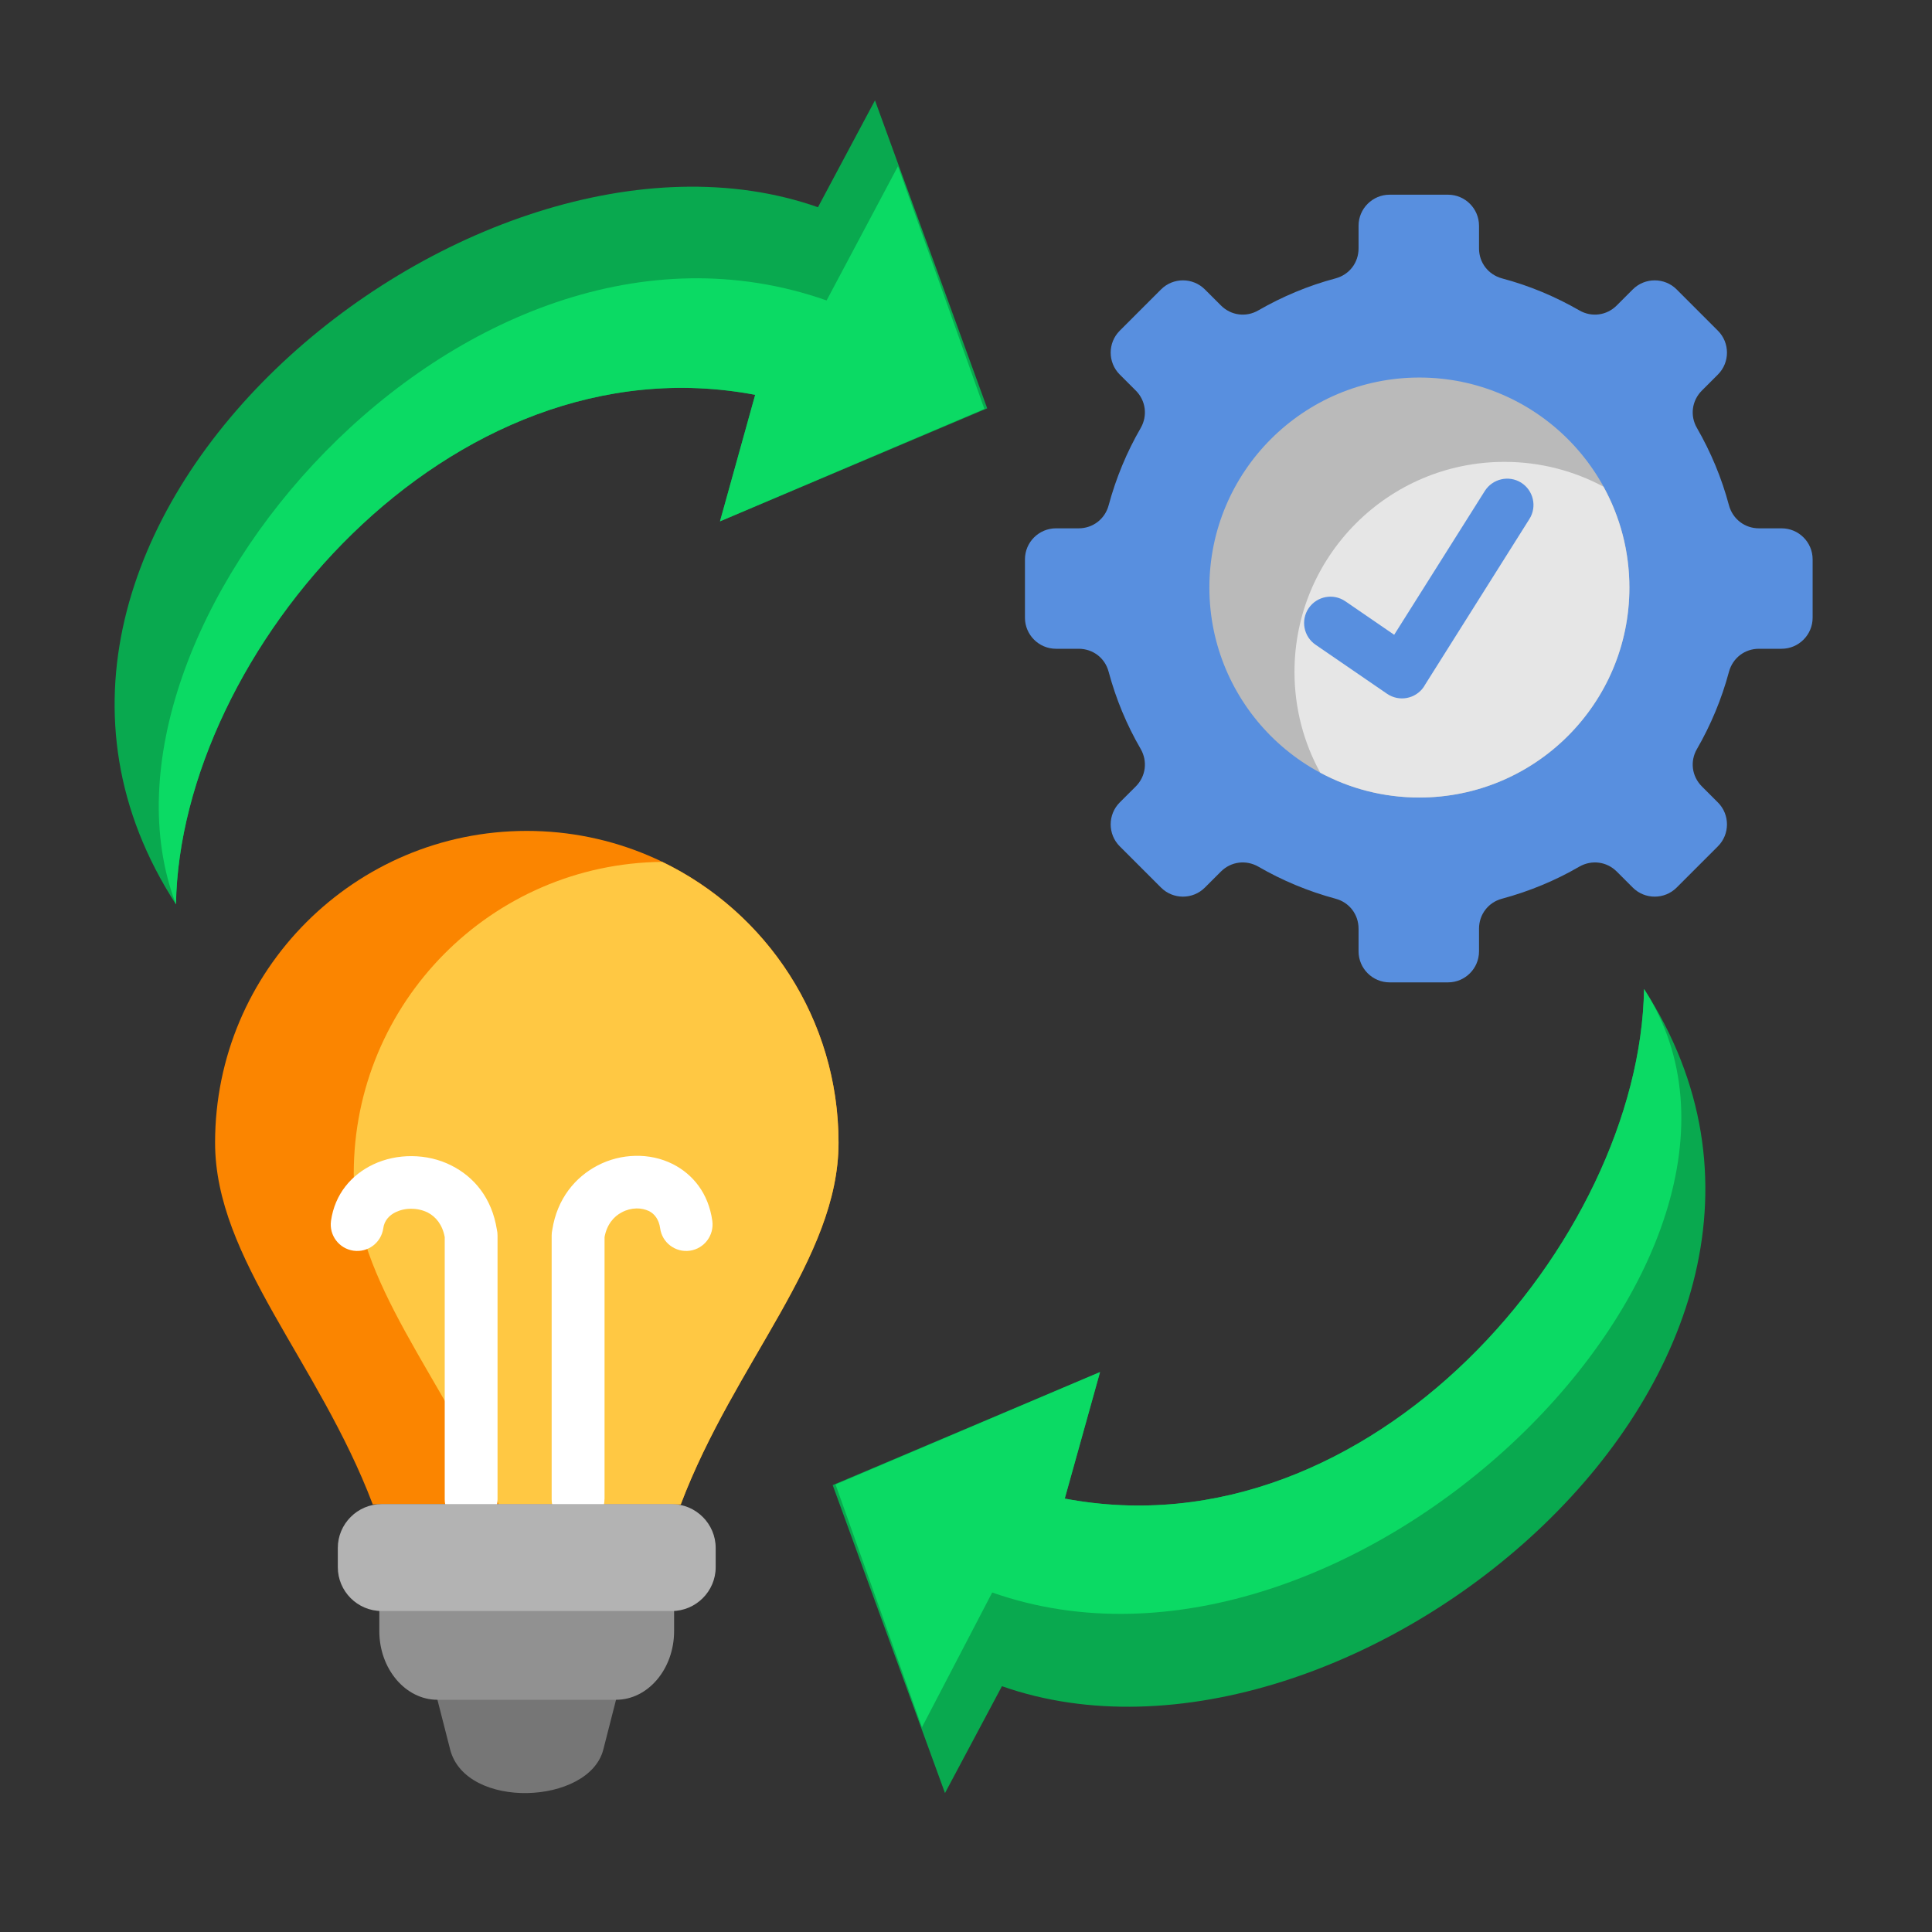
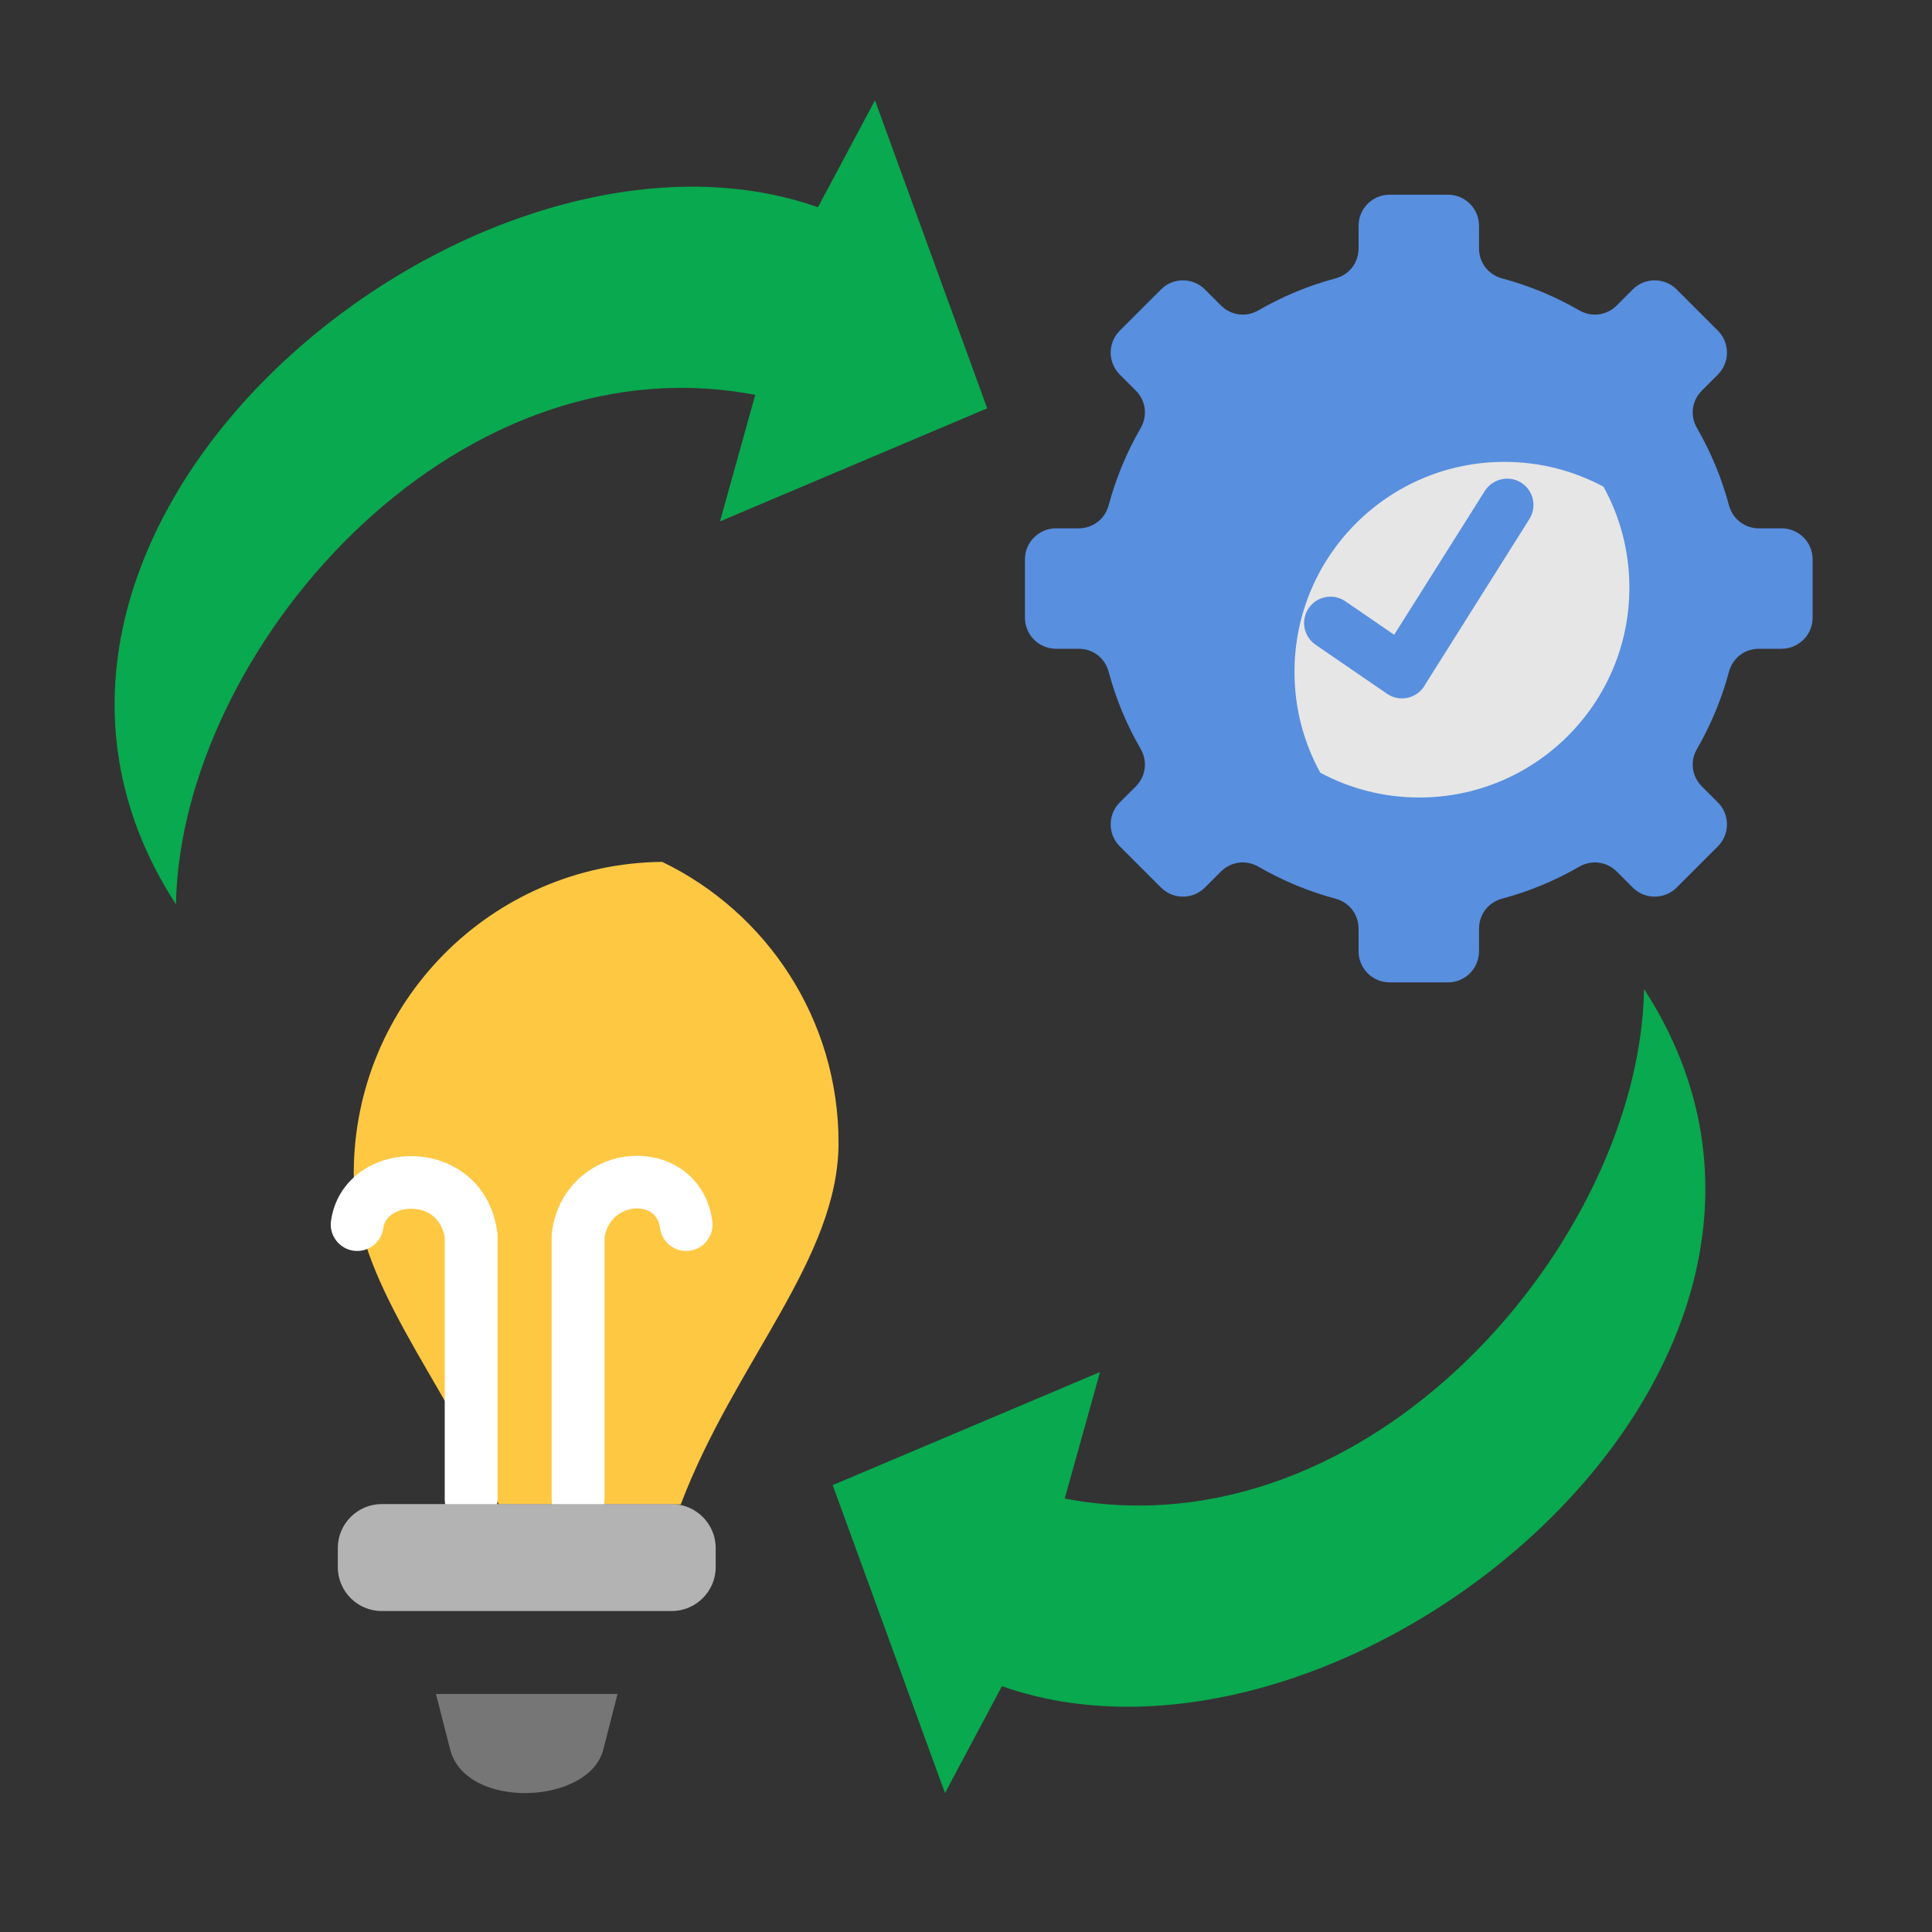
<svg xmlns="http://www.w3.org/2000/svg" width="80" height="80" viewBox="0 0 80 80" fill="none">
  <rect x="0" y="0" width="80" height="80" fill="#333333" stroke="none" />
-   <path fill-rule="evenodd" clip-rule="evenodd" d="M21.811 34.406C28.942 34.406 34.722 40.186 34.722 47.317C34.722 52.127 30.43 56.384 28.189 62.292H15.434C13.194 56.384 8.906 52.127 8.906 47.317C8.905 40.186 14.686 34.406 21.811 34.406Z" fill="#FB8500" />
  <path fill-rule="evenodd" clip-rule="evenodd" d="M27.419 35.688C31.742 37.773 34.722 42.198 34.722 47.319C34.722 52.128 30.43 56.386 28.189 62.294H20.655C18.33 57.031 14.648 53.05 14.648 48.594C14.65 41.508 20.355 35.759 27.419 35.688Z" fill="#FFC843" />
  <path d="M20.602 62.078C20.602 62.684 20.11 63.172 19.508 63.172C18.905 63.172 18.415 62.684 18.415 62.078V51.226C18.321 50.712 18.047 50.381 17.71 50.207C17.502 50.106 17.271 50.053 17.041 50.053C16.814 50.048 16.59 50.096 16.39 50.19C16.119 50.318 15.911 50.545 15.871 50.859C15.786 51.457 15.238 51.873 14.639 51.789C14.041 51.704 13.625 51.156 13.705 50.557C13.864 49.437 14.555 48.643 15.46 48.214C15.947 47.984 16.5 47.868 17.058 47.873C17.616 47.878 18.183 48.001 18.693 48.262C19.622 48.728 20.368 49.6 20.575 50.92C20.593 50.995 20.602 51.075 20.602 51.159V62.078ZM25.03 62.078C25.03 62.684 24.538 63.172 23.936 63.172C23.33 63.172 22.843 62.684 22.843 62.078V51.16C22.843 51.076 22.852 50.996 22.869 50.922C23.072 49.628 23.825 48.739 24.747 48.259C25.23 48.006 25.766 47.873 26.297 47.861C26.843 47.846 27.378 47.962 27.857 48.201C28.694 48.626 29.336 49.41 29.496 50.557C29.575 51.156 29.16 51.704 28.566 51.789C27.968 51.873 27.415 51.456 27.335 50.859C27.286 50.5 27.105 50.265 26.878 50.15C26.719 50.075 26.538 50.034 26.352 50.039C26.149 50.043 25.939 50.096 25.75 50.198C25.405 50.375 25.125 50.717 25.033 51.226V62.078H25.03Z" fill="white" />
  <path fill-rule="evenodd" clip-rule="evenodd" d="M57.54 8.062H59.959C60.668 8.062 61.243 8.639 61.243 9.347V10.286C61.243 10.875 61.624 11.37 62.194 11.527C63.329 11.828 64.401 12.28 65.396 12.852C65.906 13.148 66.531 13.064 66.946 12.648L67.61 11.984C68.11 11.484 68.926 11.484 69.426 11.984L71.135 13.694C71.635 14.194 71.635 15.009 71.135 15.509L70.471 16.173C70.055 16.589 69.971 17.214 70.268 17.723C70.84 18.716 71.291 19.792 71.593 20.925C71.748 21.492 72.245 21.877 72.834 21.877H73.773C74.482 21.877 75.057 22.453 75.057 23.161V25.58C75.057 26.284 74.481 26.864 73.773 26.864H72.834C72.245 26.864 71.749 27.245 71.593 27.816C71.291 28.945 70.84 30.022 70.268 31.014C69.971 31.523 70.055 32.148 70.471 32.564L71.135 33.228C71.635 33.728 71.635 34.544 71.135 35.044L69.426 36.753C68.926 37.253 68.11 37.253 67.61 36.753L66.946 36.089C66.531 35.673 65.906 35.594 65.396 35.886C64.404 36.462 63.327 36.909 62.194 37.214C61.627 37.364 61.243 37.866 61.243 38.455V39.394C61.243 40.103 60.666 40.678 59.959 40.678H57.54C56.835 40.678 56.255 40.102 56.255 39.394V38.455C56.255 37.866 55.874 37.366 55.304 37.214C54.169 36.908 53.098 36.461 52.105 35.886C51.596 35.594 50.971 35.673 50.556 36.089L49.891 36.753C49.391 37.253 48.576 37.253 48.076 36.753L46.366 35.044C45.866 34.544 45.866 33.728 46.366 33.228L47.031 32.564C47.446 32.148 47.526 31.523 47.234 31.014C46.657 30.022 46.21 28.95 45.906 27.816C45.755 27.244 45.254 26.864 44.665 26.864H43.726C43.016 26.864 42.441 26.284 42.441 25.58V23.161C42.441 22.452 43.018 21.877 43.726 21.877H44.665C45.254 21.877 45.754 21.491 45.906 20.925C46.212 19.791 46.659 18.714 47.234 17.723C47.526 17.214 47.446 16.589 47.031 16.173L46.366 15.509C45.866 15.009 45.866 14.194 46.366 13.694L48.076 11.984C48.576 11.484 49.391 11.484 49.891 11.984L50.556 12.648C50.971 13.064 51.596 13.148 52.105 12.852C53.098 12.28 54.169 11.828 55.304 11.527C55.876 11.372 56.255 10.875 56.255 10.286V9.347C56.255 8.637 56.835 8.062 57.54 8.062Z" fill="#588FDF" />
-   <path fill-rule="evenodd" clip-rule="evenodd" d="M58.772 15.633C63.573 15.633 67.47 19.53 67.47 24.331C67.47 29.133 63.572 33.025 58.772 33.025C53.972 33.025 50.078 29.131 50.078 24.331C50.078 19.531 53.97 15.633 58.772 15.633Z" fill="#BABABA" />
  <path fill-rule="evenodd" clip-rule="evenodd" d="M66.397 20.153C67.08 21.394 67.469 22.816 67.469 24.33C67.469 29.131 63.57 33.023 58.77 33.023C57.286 33.023 55.891 32.652 54.669 31.995C53.986 30.755 53.602 29.333 53.602 27.819C53.602 23.017 57.495 19.125 62.295 19.125C63.78 19.125 65.178 19.498 66.397 20.153Z" fill="#E6E6E6" />
  <path d="M54.479 26.7C53.979 26.36 53.849 25.681 54.191 25.181C54.532 24.686 55.21 24.556 55.71 24.899L57.73 26.285L61.482 20.331C61.805 19.822 62.479 19.667 62.988 19.986C63.498 20.309 63.652 20.983 63.329 21.492L58.998 28.37C58.983 28.397 58.966 28.419 58.954 28.445C58.613 28.941 57.935 29.07 57.435 28.728L54.479 26.7Z" fill="#588FDF" />
  <path fill-rule="evenodd" clip-rule="evenodd" d="M41.488 69.822C55.804 74.858 78.184 56.544 68.076 40.953C67.902 51.348 56.759 64.455 44.088 62.053L45.549 56.814L34.48 61.495L39.13 74.247L41.488 69.822Z" fill="#09A94F" />
-   <path fill-rule="evenodd" clip-rule="evenodd" d="M68.077 40.953C67.904 51.348 56.76 64.455 44.09 62.053L45.551 56.814L34.598 61.469L38.176 71.523L41.085 65.942C55.941 71.169 75.245 52.008 68.077 40.953Z" fill="#0BDA64" />
  <path fill-rule="evenodd" clip-rule="evenodd" d="M33.87 8.581C19.556 3.545 -2.825 21.859 7.287 37.45C7.461 27.055 18.6 13.948 31.272 16.35L29.814 21.589L40.878 16.908L36.231 4.156L33.87 8.581Z" fill="#09A94F" />
-   <path fill-rule="evenodd" clip-rule="evenodd" d="M7.286 37.448C7.46 27.053 18.599 13.947 31.27 16.348L29.813 21.587L40.761 16.933L37.183 6.883L34.228 12.441C19.13 7.131 2.963 26.106 7.286 37.448Z" fill="#0BDA64" />
  <path fill-rule="evenodd" clip-rule="evenodd" d="M25.571 70.141L24.982 72.444C24.398 74.737 19.287 74.959 18.64 72.444L18.051 70.141C18.073 70.145 18.095 70.145 18.113 70.145H25.51C25.532 70.145 25.554 70.145 25.571 70.141Z" fill="#767676" />
-   <path fill-rule="evenodd" clip-rule="evenodd" d="M18.112 70.384H25.509C26.834 70.384 27.913 69.105 27.913 67.541V66.375C27.882 66.375 27.851 66.38 27.82 66.38H15.804C15.773 66.38 15.737 66.375 15.707 66.375V67.541C15.706 69.105 16.791 70.384 18.112 70.384Z" fill="#919191" />
  <path fill-rule="evenodd" clip-rule="evenodd" d="M15.804 62.281H27.82C28.816 62.281 29.635 63.1 29.635 64.097V64.894C29.635 65.891 28.816 66.709 27.82 66.709H15.804C14.802 66.709 13.988 65.891 13.988 64.894V64.097C13.987 63.102 14.802 62.281 15.804 62.281Z" fill="#B3B3B3" />
</svg>